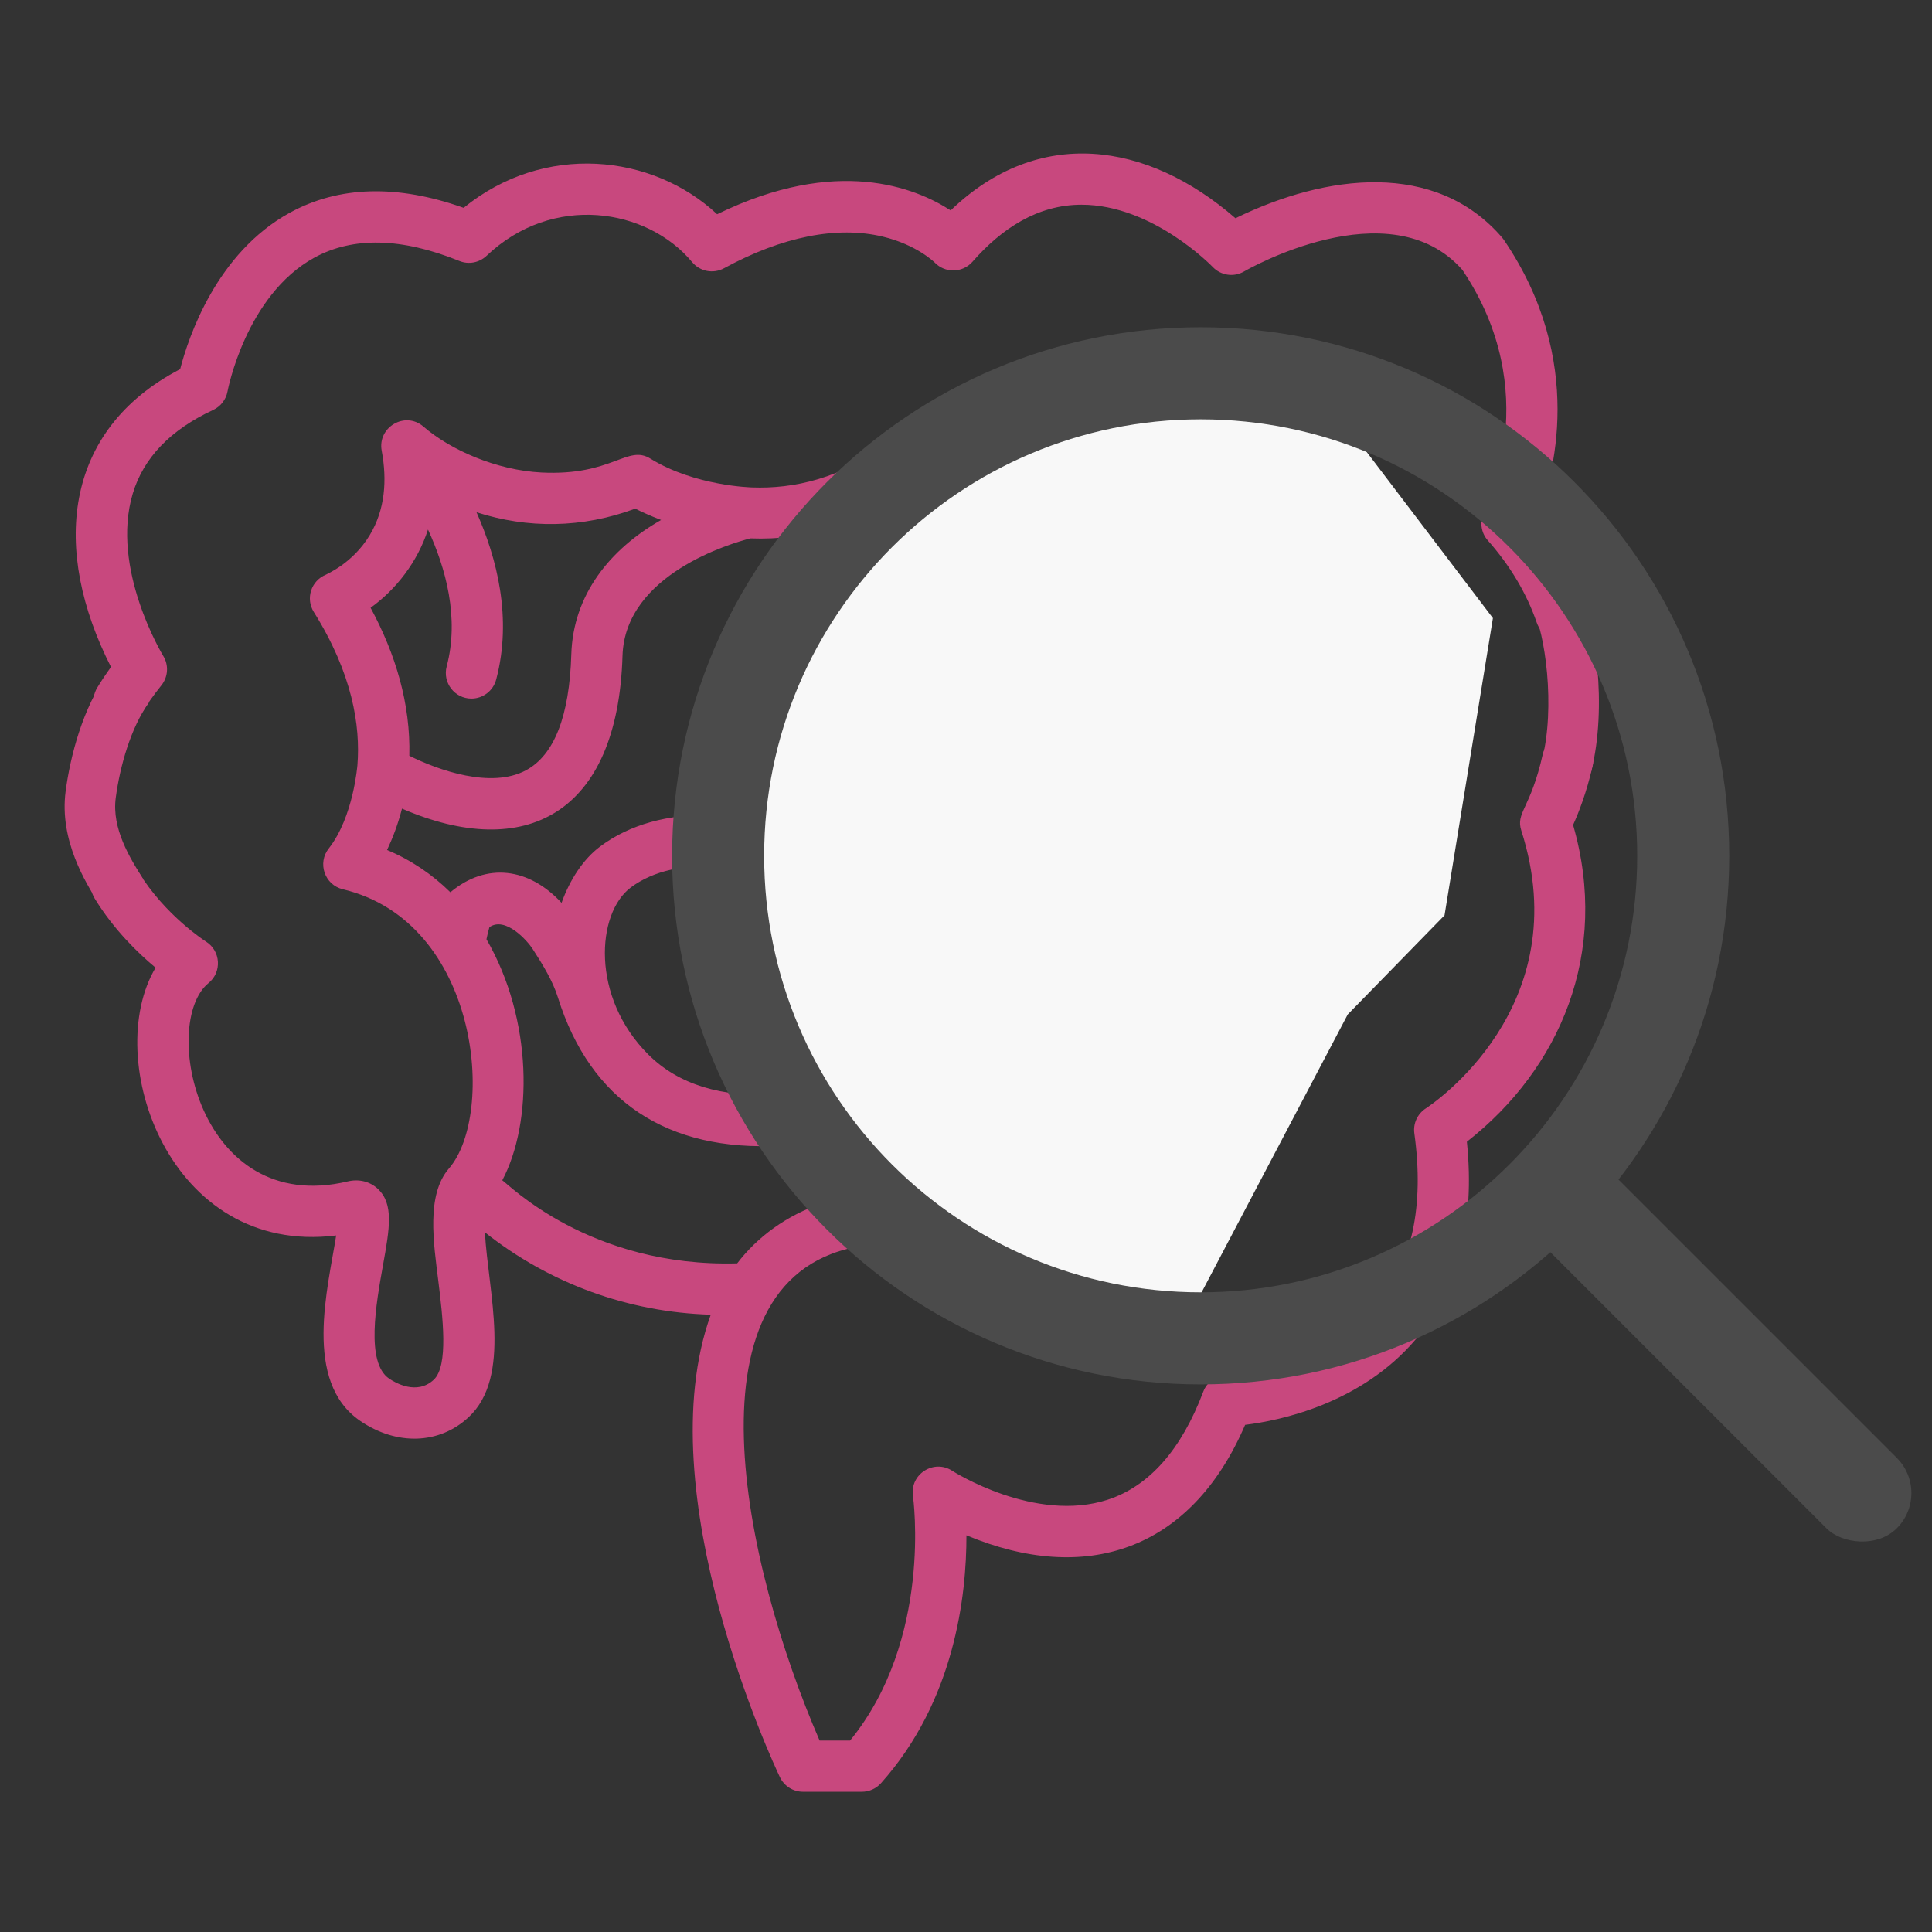
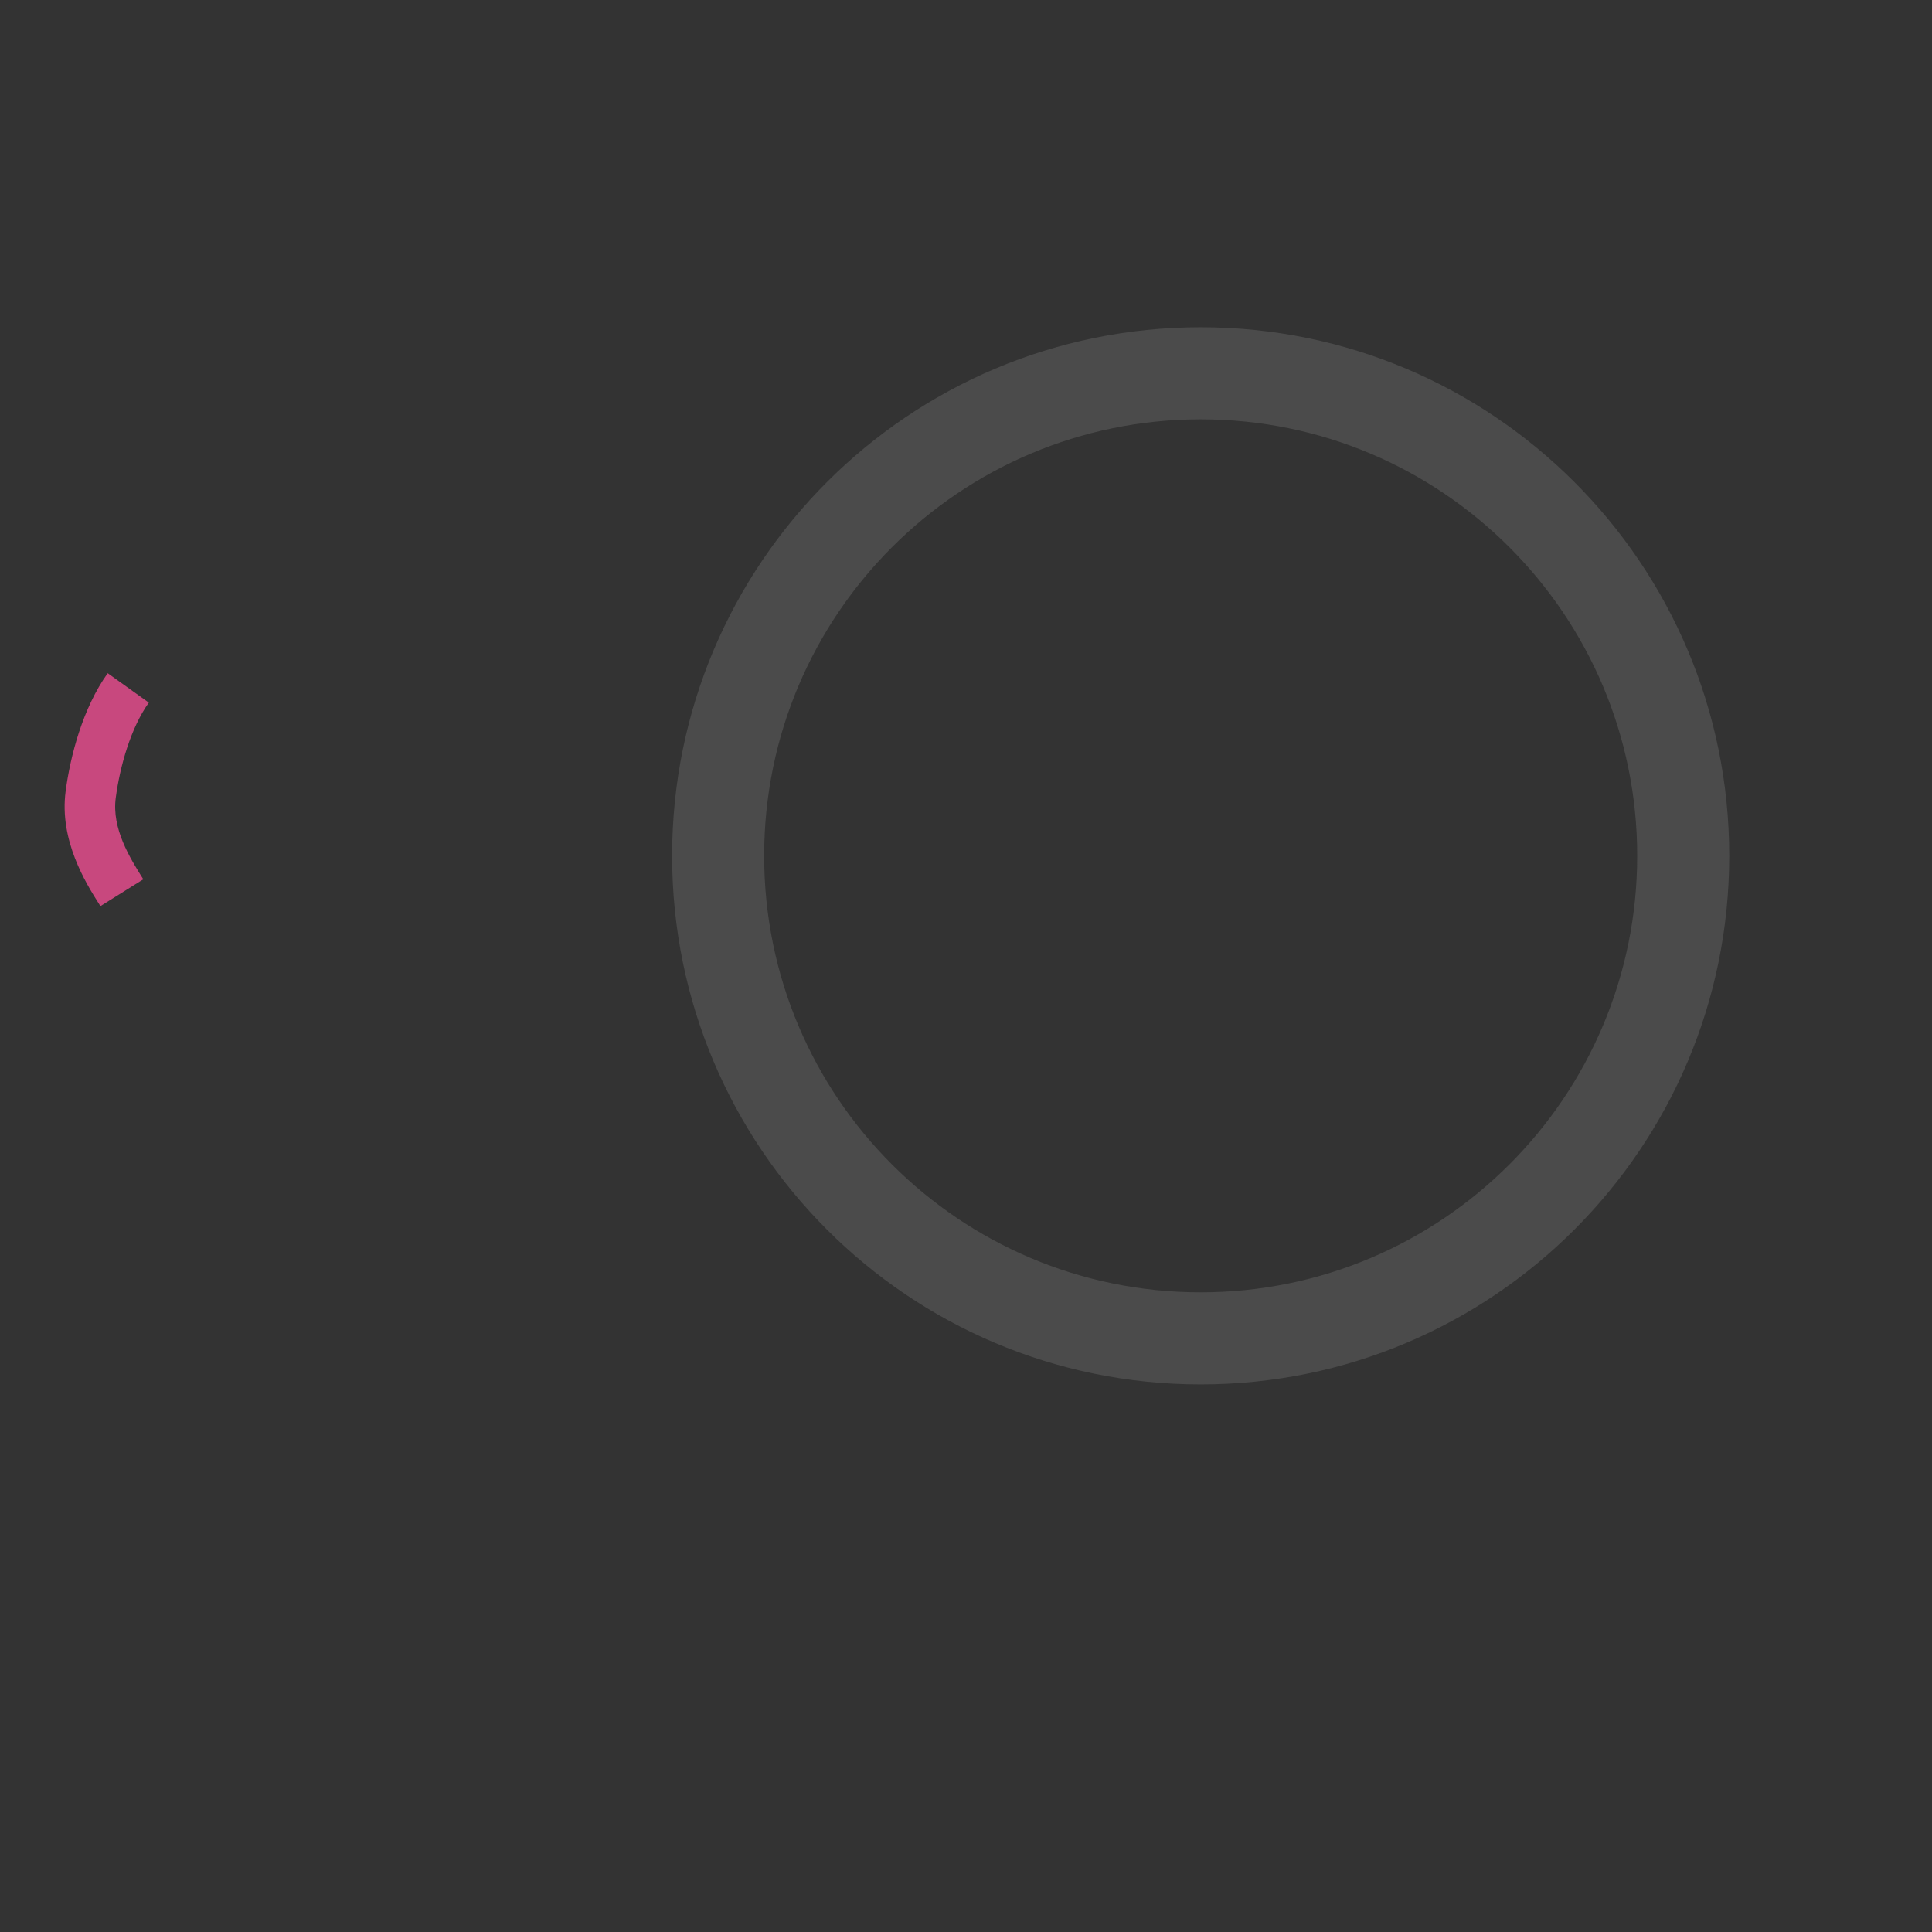
<svg xmlns="http://www.w3.org/2000/svg" width="44" height="44" viewBox="0 0 44 44" fill="none">
  <rect x="0" y="0" width="44" height="44" fill="#333333" stroke="none" />
-   <path d="M2.214 15.662C2.047 15.938 2.135 16.296 2.411 16.463C2.686 16.63 3.045 16.542 3.211 16.266C3.343 16.049 3.499 15.828 3.675 15.609C3.83 15.416 3.847 15.147 3.717 14.937C3.705 14.917 2.51 12.95 3.024 11.24C3.268 10.428 3.883 9.787 4.854 9.337C5.026 9.257 5.148 9.099 5.182 8.913C5.186 8.891 5.598 6.726 7.157 5.869C8.036 5.386 9.147 5.411 10.461 5.943C10.673 6.03 10.915 5.983 11.081 5.826C12.588 4.394 14.74 4.74 15.763 5.97C15.941 6.184 16.245 6.242 16.49 6.109C17.816 5.387 19.067 5.138 20.109 5.39C20.882 5.576 21.285 5.977 21.285 5.977C21.52 6.225 21.92 6.22 22.148 5.961C22.809 5.205 23.634 4.662 24.63 4.662C26.25 4.662 27.604 6.065 27.617 6.078C27.803 6.276 28.102 6.319 28.336 6.181C28.369 6.161 31.646 4.268 33.304 6.146C35.176 8.926 33.861 11.542 33.805 11.65C33.692 11.865 33.723 12.127 33.884 12.308C34.394 12.885 34.769 13.515 34.999 14.182C35.105 14.487 35.437 14.648 35.741 14.543C36.045 14.438 36.207 14.106 36.102 13.802C35.86 13.102 35.49 12.438 35.001 11.825C35.379 10.872 36.129 8.224 34.249 5.462C34.236 5.444 34.223 5.427 34.209 5.41C32.696 3.652 30.209 3.958 28.137 4.97C26.118 3.216 23.645 2.871 21.651 4.792C20.848 4.271 19.056 3.549 16.332 4.879C14.854 3.499 12.389 3.244 10.559 4.733C9.046 4.195 7.714 4.233 6.596 4.847C4.935 5.76 4.294 7.67 4.103 8.407C1.42 9.804 1.177 12.537 2.528 15.191C2.414 15.348 2.309 15.505 2.214 15.662Z" fill="#C8487E" />
-   <path d="M35.831 16.742C35.517 16.671 35.205 16.869 35.134 17.183C34.856 18.422 34.514 18.502 34.647 18.917C35.934 22.933 32.613 25.151 32.472 25.243C32.282 25.366 32.179 25.588 32.211 25.813C32.44 27.476 32.155 28.795 31.364 29.735C30.11 31.226 27.953 31.317 27.933 31.318C27.697 31.325 27.488 31.473 27.404 31.694C26.904 33.017 26.173 33.844 25.233 34.153C23.57 34.698 21.705 33.509 21.688 33.497C21.268 33.223 20.719 33.573 20.792 34.07C20.797 34.103 21.245 37.33 19.36 39.64H18.666C16.952 35.69 15.446 28.989 19.671 28.368C20.733 28.212 21.938 28.561 23.26 29.405C23.588 29.614 23.779 29.819 24.118 29.711C25.034 29.416 24.03 27.241 27.522 26.449C27.841 26.377 28.038 26.056 27.959 25.739C27.408 23.531 27.761 21.961 29.878 21.034C30.15 20.914 30.287 20.609 30.199 20.327C29.847 19.198 29.778 18.023 30.092 16.863C30.431 15.607 30.871 15.499 30.752 15.045C30.642 14.623 30.306 14.706 29.737 14.219C29.161 13.727 28.797 13.022 28.654 12.11C28.5 11.12 28.669 10.255 28.671 10.247C28.743 9.894 28.481 9.563 28.125 9.548C27.705 9.53 27.717 9.832 26.907 10.263C25.236 11.152 22.968 10.796 21.235 10.125C20.856 9.979 20.602 9.806 20.288 10.049C19.171 10.91 18.057 11.136 17.128 11.101C17.119 11.1 15.828 11.072 14.816 10.447C14.286 10.115 13.951 10.843 12.329 10.761C11.297 10.708 10.253 10.243 9.646 9.717C9.225 9.352 8.593 9.731 8.693 10.265C8.818 10.933 8.772 11.606 8.42 12.188C8.028 12.838 7.431 13.076 7.42 13.089C7.085 13.226 6.955 13.632 7.147 13.938C8.024 15.337 8.212 16.526 8.14 17.428C8.138 17.437 8.049 18.606 7.49 19.32C7.222 19.654 7.393 20.154 7.809 20.253C10.916 20.994 11.296 25.375 10.224 26.612C9.702 27.213 9.877 28.317 9.982 29.17C10.082 29.987 10.22 31.105 9.878 31.423C9.494 31.78 9.003 31.493 8.862 31.397C8.325 31.031 8.564 29.696 8.723 28.812C8.873 27.976 8.972 27.423 8.607 27.077C8.427 26.908 8.177 26.845 7.92 26.906C4.507 27.717 3.642 23.29 4.749 22.389C5.058 22.138 5.029 21.656 4.691 21.444C4.682 21.438 3.762 20.853 3.151 19.853C2.983 19.579 2.624 19.492 2.349 19.66C2.075 19.828 1.988 20.187 2.156 20.462C2.589 21.17 3.143 21.706 3.543 22.038C2.312 24.113 3.847 28.61 7.656 28.137C7.472 29.323 6.891 31.465 8.205 32.361C9.038 32.928 10.006 32.895 10.671 32.277C11.667 31.353 11.119 29.426 11.043 28.065C12.513 29.232 14.316 29.887 16.187 29.941C14.725 34.002 17.628 40.193 17.762 40.474C17.859 40.677 18.063 40.806 18.288 40.806H19.628C19.794 40.806 19.952 40.736 20.063 40.612C21.744 38.734 22.013 36.329 22.01 34.965C24.71 36.095 27.118 35.334 28.357 32.45C29.156 32.352 31.002 31.969 32.249 30.495C33.207 29.361 33.596 27.852 33.407 26.002C35.529 24.341 36.665 21.698 35.826 18.788C35.946 18.524 36.134 18.051 36.272 17.439C36.342 17.125 36.145 16.813 35.831 16.742ZM23.613 28.252C23.272 28.048 22.936 27.875 22.605 27.728C22.867 27.143 22.865 26.497 22.675 25.892C23.543 25.426 24.409 24.881 25.094 24.092C26.041 23.002 26.406 21.598 26.046 20.427C25.673 19.212 24.349 17.701 22.423 17.047C22.296 17.004 22.29 16.829 22.411 16.769C23.503 16.222 26.672 14.636 26.184 11.781C26.605 11.677 27.022 11.525 27.424 11.313C27.437 12.562 27.762 13.804 28.604 14.739C28.162 15.371 27.302 15.788 26.607 16.037C25.623 16.39 25.328 17.637 26.048 18.399C26.657 19.042 27.361 20.097 27.347 21.522C26.506 22.664 26.442 24.071 26.704 25.459C24.545 26.108 23.922 27.334 23.613 28.252ZM16.2 18.57C15.228 18.532 14.34 18.777 13.67 19.277C13.284 19.565 12.978 20.034 12.789 20.562C12.052 19.766 11.086 19.627 10.257 20.321C9.84 19.91 9.356 19.584 8.815 19.358C8.935 19.106 9.059 18.79 9.155 18.416C11.956 19.626 14.068 18.549 14.177 14.938C14.232 13.075 16.66 12.371 17.089 12.261C18.385 12.309 19.617 11.942 20.719 11.178C21.125 11.342 21.872 11.611 22.786 11.789C21.852 13.292 19.703 14.013 17.956 14.251C15.753 14.551 15.306 16.547 16.2 18.57ZM29.21 15.824C28.647 17.223 28.596 18.754 28.951 20.189C28.764 20.288 28.589 20.393 28.425 20.505C28.185 19.214 27.502 18.239 26.895 17.598C26.754 17.45 26.804 17.205 27 17.135C27.946 16.796 28.692 16.352 29.21 15.824ZM15.056 11.842C13.884 12.51 13.052 13.551 13.011 14.902C12.969 16.307 12.623 17.195 11.982 17.541C11.191 17.97 9.983 17.542 9.322 17.212C9.353 16.033 9.008 14.891 8.44 13.842C9.011 13.432 9.507 12.806 9.747 12.06C10.149 12.932 10.467 14.068 10.173 15.177C10.075 15.548 10.355 15.91 10.737 15.91C10.995 15.91 11.231 15.737 11.3 15.476C11.67 14.081 11.318 12.712 10.852 11.666C12.016 12.041 13.254 12.034 14.467 11.584C14.612 11.657 14.812 11.749 15.056 11.842ZM11.439 26.881C12.136 25.567 12.138 23.22 11.079 21.391C11.097 21.299 11.12 21.207 11.146 21.116C11.51 20.862 12.009 21.423 12.13 21.611C12.367 21.979 12.589 22.341 12.706 22.716C13.444 25.078 15.205 26.233 17.772 26.092C18.093 26.074 18.34 25.799 18.322 25.478C18.304 25.156 18.029 24.911 17.708 24.928C16.432 24.997 15.454 24.702 14.766 24.017C13.453 22.71 13.58 20.798 14.367 20.211C14.879 19.83 15.609 19.667 16.421 19.753C17.477 19.865 17.876 20.142 21.276 21.861C21.563 22.006 21.913 21.891 22.059 21.604C22.204 21.316 22.089 20.965 21.802 20.82C18.604 19.203 18.343 19.047 17.673 18.832C16.953 17.789 16.803 16.657 17.039 16.091C17.2 15.707 17.551 15.483 18.114 15.406C19.48 15.22 21.408 14.737 22.83 13.496C23.434 12.968 23.82 12.412 24.014 11.951C24.345 11.972 24.686 11.975 25.03 11.953C25.276 13.348 24.285 14.527 21.889 15.726C20.854 16.244 20.932 17.771 22.048 18.151C23.609 18.681 24.667 19.908 24.931 20.77C25.221 21.713 24.751 22.709 24.214 23.328C23.655 23.972 22.904 24.444 22.14 24.856C21.421 23.866 20.129 22.945 18.275 22.106C17.982 21.974 17.637 22.104 17.504 22.397C17.371 22.691 17.501 23.036 17.795 23.169C19.166 23.789 21.398 25.026 21.626 26.514C21.685 26.896 21.586 27.182 21.498 27.34C19.441 26.816 17.709 27.567 16.789 28.772C13.422 28.867 11.565 26.954 11.439 26.881Z" fill="#C8487E" />
-   <path fill-rule="evenodd" clip-rule="evenodd" d="M35.233 15.331C35.173 14.661 35.039 14.151 34.941 13.956L35.971 13.441C36.165 13.83 36.315 14.511 36.38 15.229C36.445 15.963 36.429 16.825 36.233 17.594L35.117 17.309C35.271 16.708 35.291 15.986 35.233 15.331Z" fill="#C8487E" />
  <path fill-rule="evenodd" clip-rule="evenodd" d="M3.389 16.002C2.979 16.575 2.732 17.448 2.636 18.17C2.543 18.872 2.957 19.537 3.26 20.02L3.263 20.026L2.287 20.636C2.274 20.615 2.26 20.593 2.245 20.57C1.964 20.124 1.345 19.143 1.495 18.018C1.602 17.213 1.885 16.125 2.453 15.332L3.389 16.002Z" fill="#C8487E" />
-   <path d="M30.143 9H24.083H23.532C20.777 9 18.573 14.077 17.471 16.333C16.369 18.59 17.471 20.282 18.023 23.667C18.463 26.374 21.695 29.496 22.981 30.436C22.981 30.436 24.083 31 25.185 31C26.287 31 26.838 30.436 26.838 30.436L30.694 23.103L32.898 20.846L34 14.077L30.143 9Z" fill="#F8F8F8" />
  <path d="M39.382 19.491C39.382 26.139 33.993 31.529 27.345 31.529C20.696 31.529 15.307 26.139 15.307 19.491C15.307 12.843 20.696 7.453 27.345 7.453C33.993 7.453 39.382 12.843 39.382 19.491ZM17.403 19.491C17.403 24.982 21.854 29.432 27.345 29.432C32.835 29.432 37.286 24.982 37.286 19.491C37.286 14.001 32.835 9.55 27.345 9.55C21.854 9.55 17.403 14.001 17.403 19.491Z" fill="#4B4B4B" />
-   <rect x="34.384" y="27.594" width="2.267" height="11.332" rx="1.133" transform="rotate(-45 34.384 27.594)" fill="#4B4B4B" />
</svg>